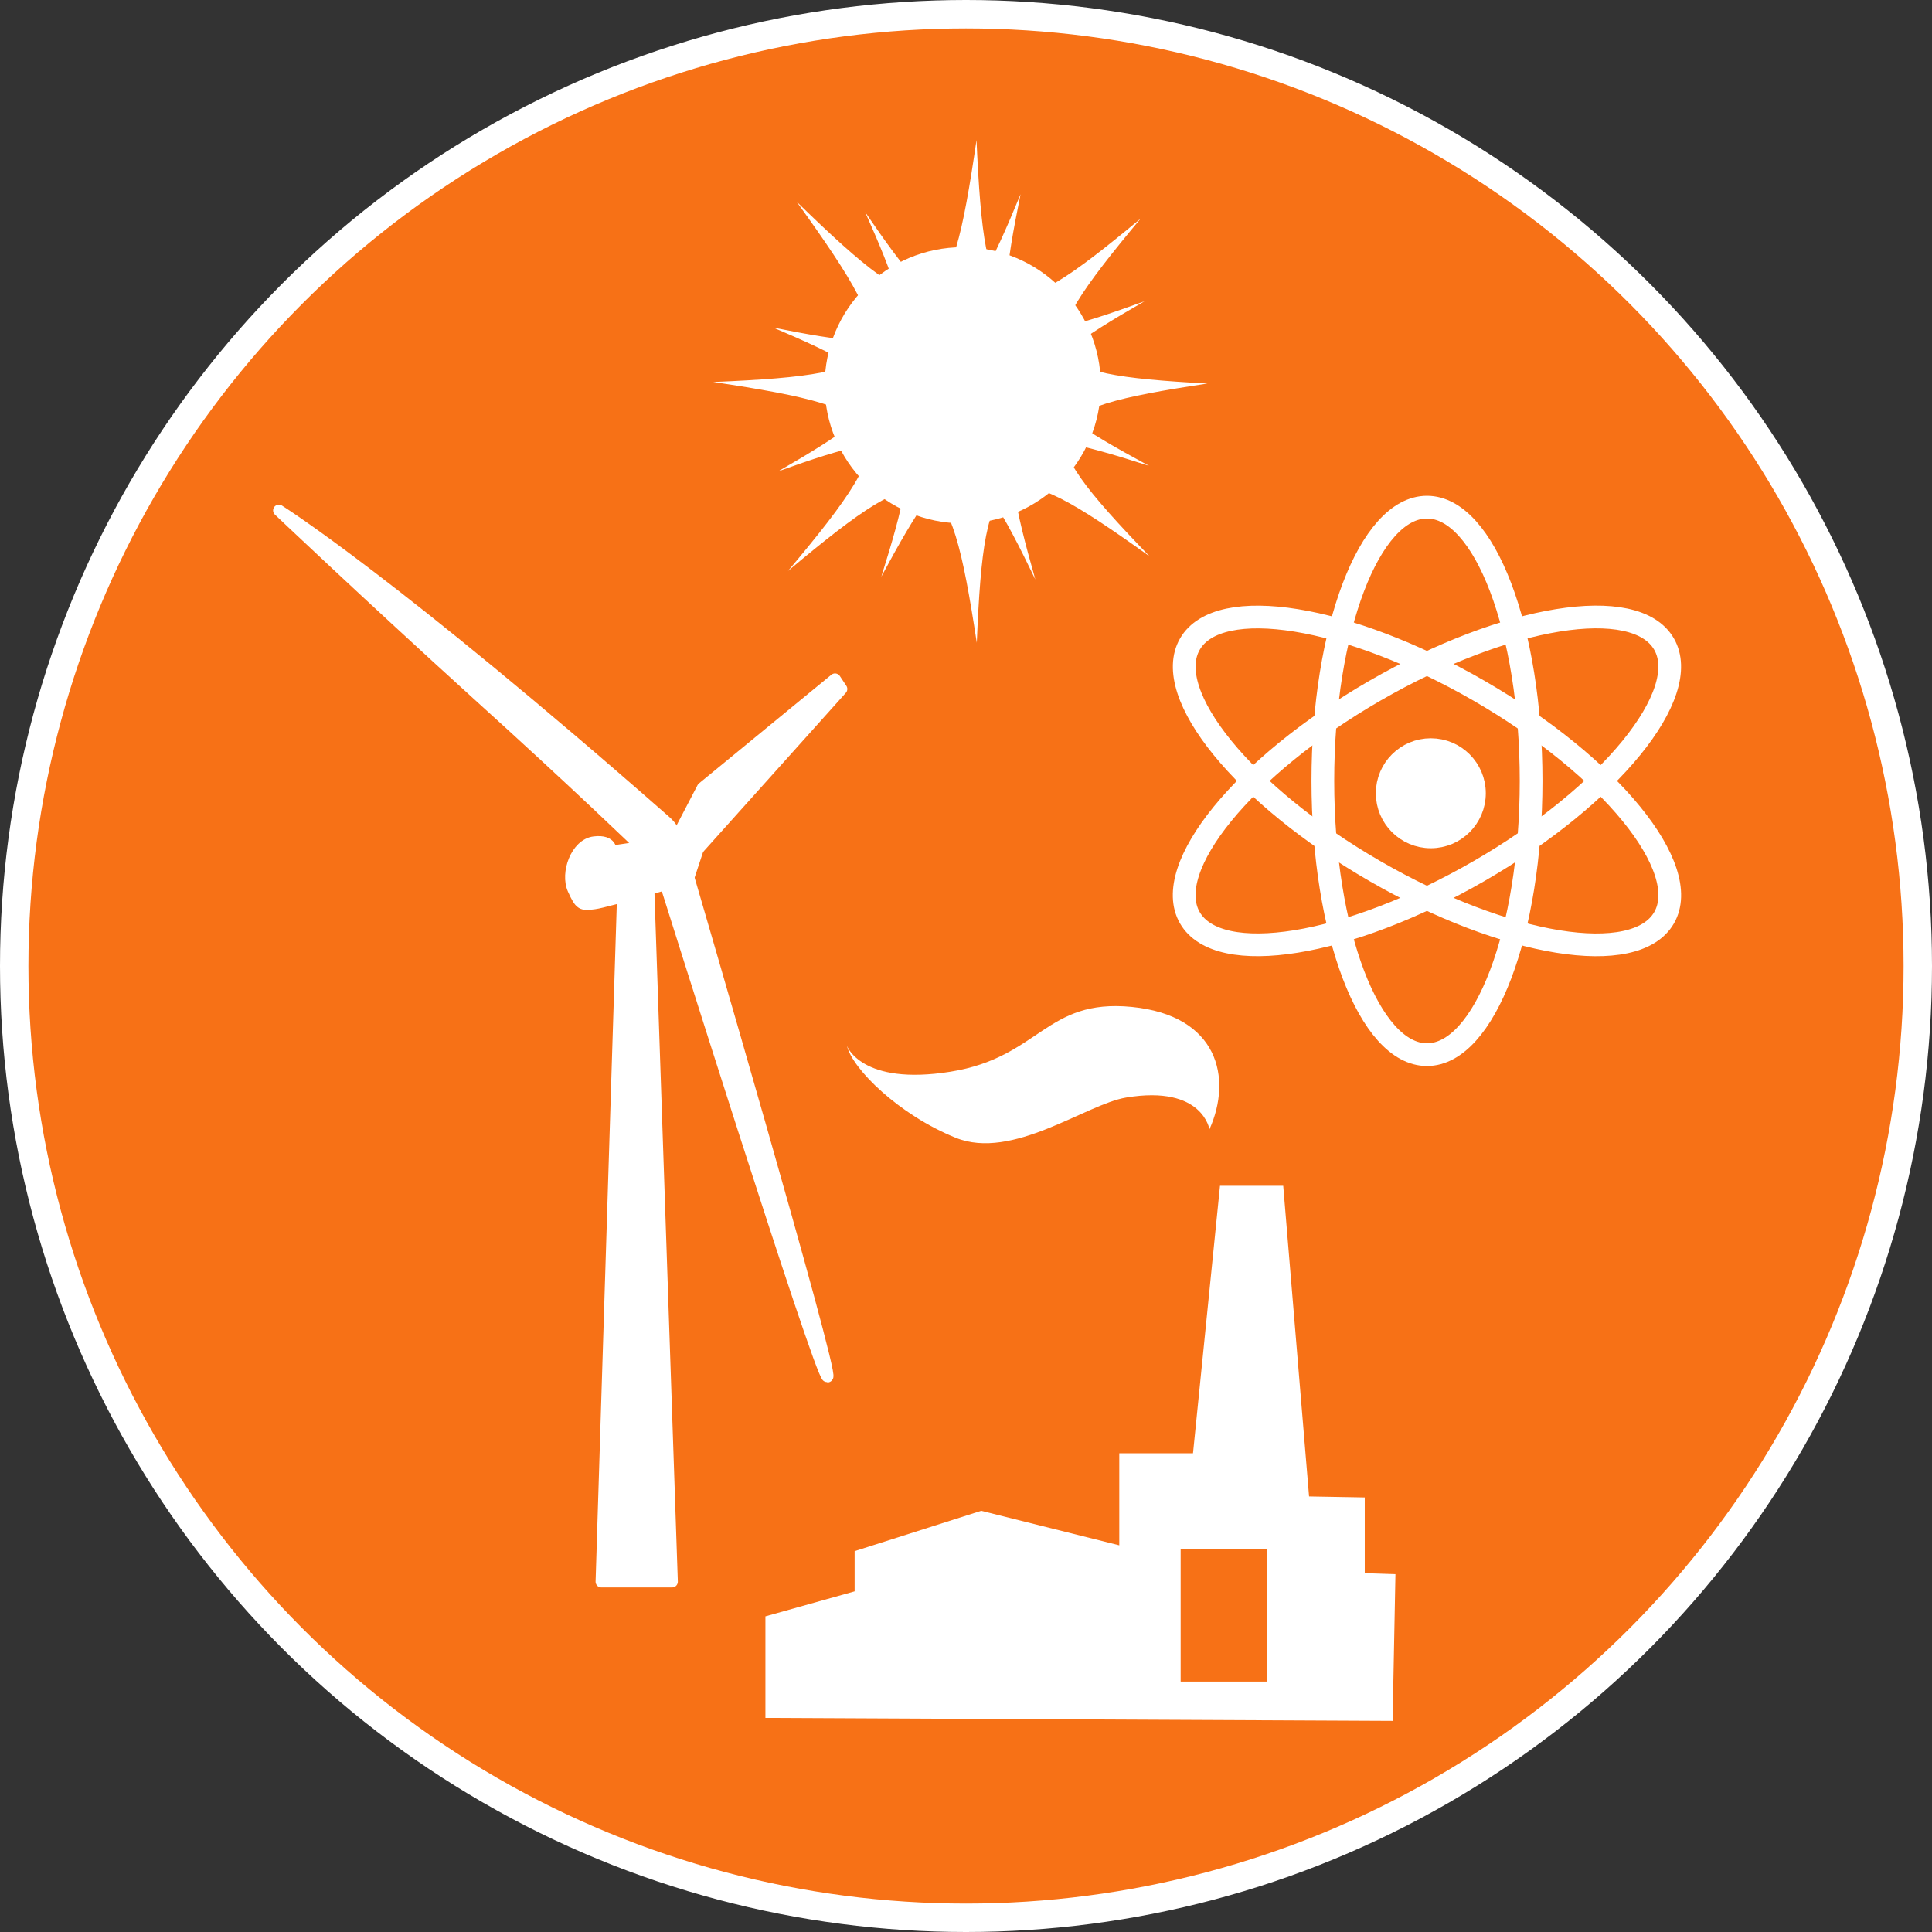
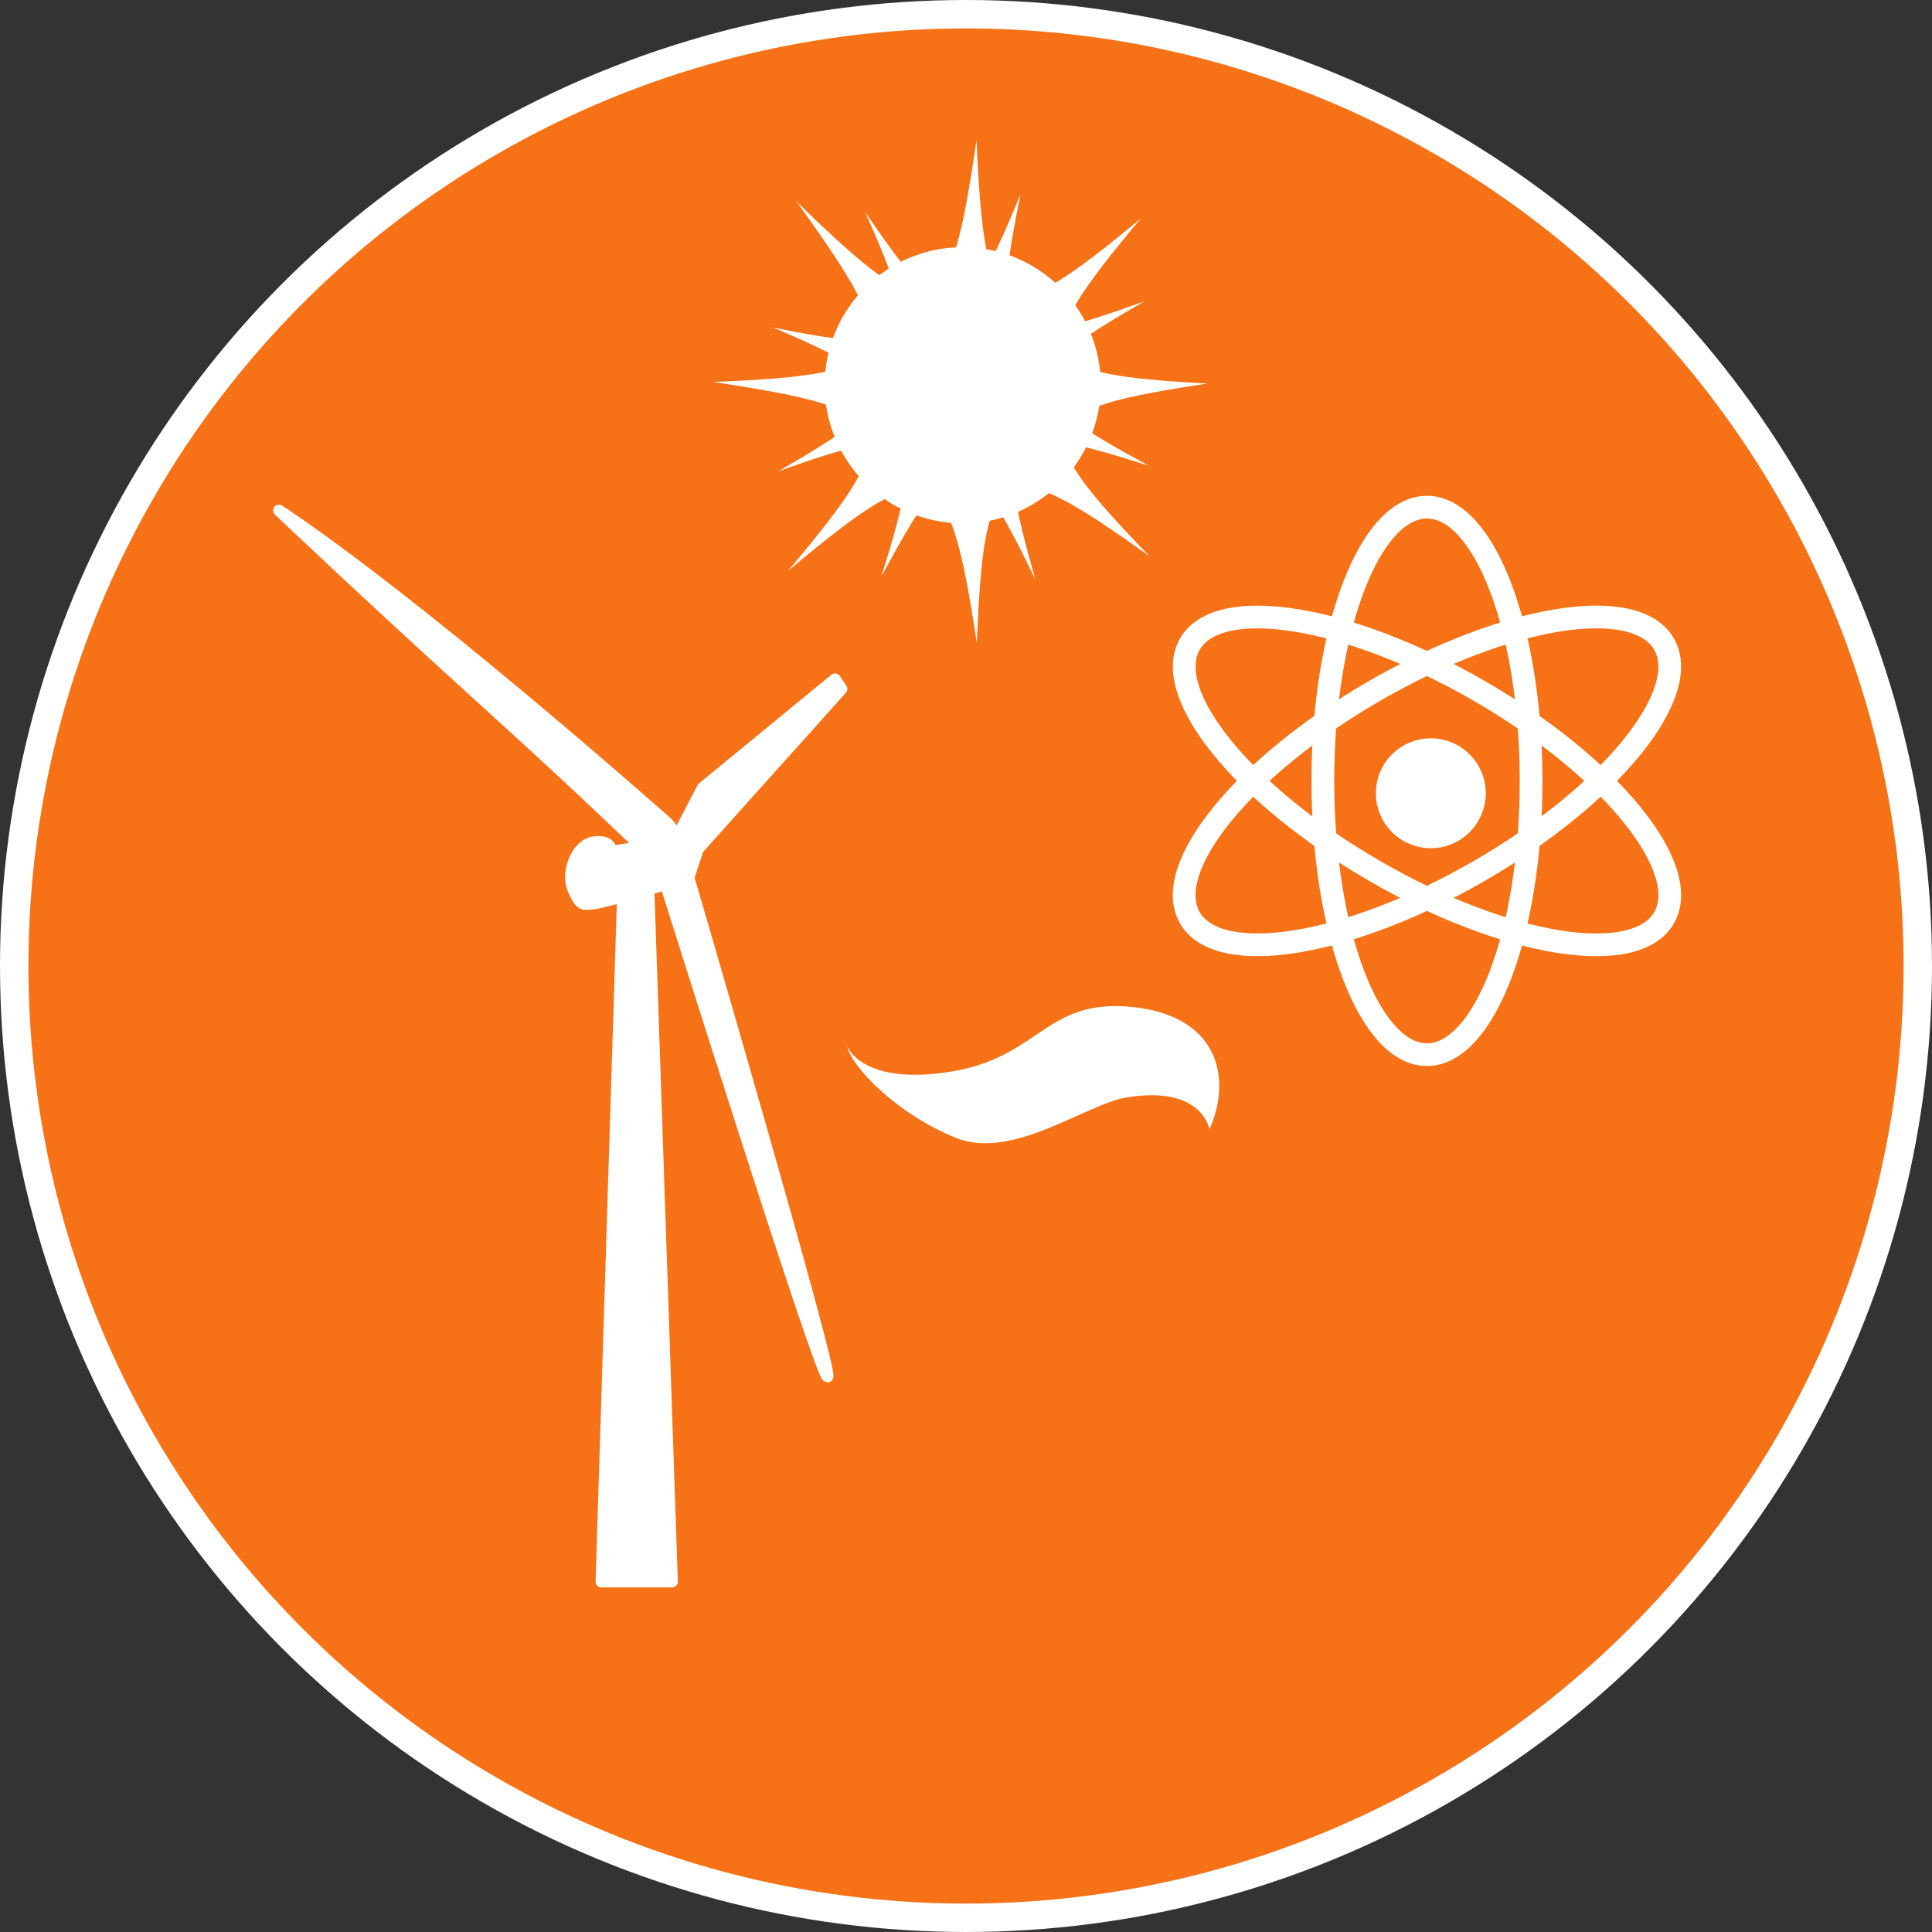
<svg xmlns="http://www.w3.org/2000/svg" viewBox="0 0 136 136">
  <rect x="0" y="0" width="136" height="136" fill="#333333" stroke="none" />
  <defs>
    <style>.cls-1,.cls-3{fill:#f77116;}.cls-1,.cls-4,.cls-5,.cls-6{stroke:#fff;}.cls-1,.cls-5,.cls-6{stroke-miterlimit:10;}.cls-1{stroke-width:2px;}.cls-2,.cls-4,.cls-6{fill:#fff;}.cls-4{stroke-linecap:round;stroke-linejoin:round;stroke-width:0.81px;}.cls-5{fill:none;}.cls-5,.cls-6{stroke-width:1.6px;}</style>
  </defs>
  <title>PowerSimm-Planner-iconAsset 28</title>
  <g id="Layer_2" data-name="Layer 2">
    <g id="Layer_1-2" data-name="Layer 1">
      <circle class="cls-1" cx="68" cy="68" r="67" />
-       <polygon class="cls-2" points="98.03 121.14 98.23 110.81 96.07 110.74 96.07 105.41 92.15 105.34 90.33 83.47 85.88 83.47 83.98 102.3 78.79 102.3 78.79 108.78 69.07 106.35 60.16 109.19 60.16 112.02 53.88 113.78 53.88 120.93 98.03 121.14" />
      <rect class="cls-3" x="83.11" y="109.05" width="6.08" height="9.32" />
      <path class="cls-2" d="M59.62,73.62s1,2.83,7.29,1.82,6.68-5.16,12.76-4.56,7.09,5,5.47,8.61c0,.09-.41-3.14-5.87-2.23-2.86.48-8,4.45-12,2.83S60,75.24,59.62,73.62Z" />
      <path class="cls-4" d="M45.15,59.61S40.6,55.2,33.55,48.83c-7.71-7-13.92-12.9-13.92-12.9s8,5,27.18,21.85C48.85,59.58,45.15,59.61,45.15,59.61Z" />
      <path class="cls-4" d="M46.81,62.1S57.75,96.91,58.25,96.91s-9.78-35.15-9.78-35.15Z" />
      <polygon class="cls-4" points="49.13 59.77 59.24 48.5 58.78 47.81 49.46 55.46 47.47 59.28 49.13 59.77" />
      <polygon class="cls-4" points="43.83 63.42 42.33 111.34 47.31 111.34 45.65 62.43 43.83 63.42" />
      <path class="cls-4" d="M43,59.94s.12-.81-1.16-.66-2,2.19-1.49,3.32.61,1.11,1.49,1,6.63-1.82,6.63-1.82l.66-2-1.66-.5Z" />
      <ellipse class="cls-5" cx="100.45" cy="54.97" rx="7.33" ry="19.27" />
      <circle class="cls-6" cx="100.72" cy="55.84" r="3.07" />
      <ellipse class="cls-5" cx="100.45" cy="54.97" rx="19.27" ry="7.33" transform="translate(-14.03 57.59) rotate(-30)" />
      <ellipse class="cls-5" cx="100.45" cy="54.97" rx="7.33" ry="19.27" transform="translate(2.62 114.48) rotate(-60)" />
      <path class="cls-2" d="M85,27c-12.42,1.87-12.92,3-4.08,12.16-10.49-7.52-11.62-7-12.16,6.09-2-13.1-3.1-13.6-13.29-5.06,8.56-10.18,8-11.31-5.26-13.3C63.54,26.33,64,25.2,56.08,14.2c9.61,9.36,10.74,8.85,12.66-4.34.59,13.2,1.72,13.7,11.55,5.53C72.1,25.2,72.61,26.33,85,27Z" />
      <path class="cls-2" d="M54.43,23.06c10,2,10.67,1.29,6.47-8.13,5.9,8.63,6.9,8.56,10.94-1.26-2.13,10.51-1.41,11.21,8.72,7.54-9.33,5.38-9.26,6.38.32,11.58-10.27-3.29-11-2.57-8,8-4.72-9.79-5.72-9.71-10.84-.2,3.21-10.21,2.49-10.91-7.26-7.41C63.78,28,63.7,27,54.43,23.06Z" />
      <circle class="cls-2" cx="67.77" cy="27.12" r="9.72" />
    </g>
  </g>
</svg>